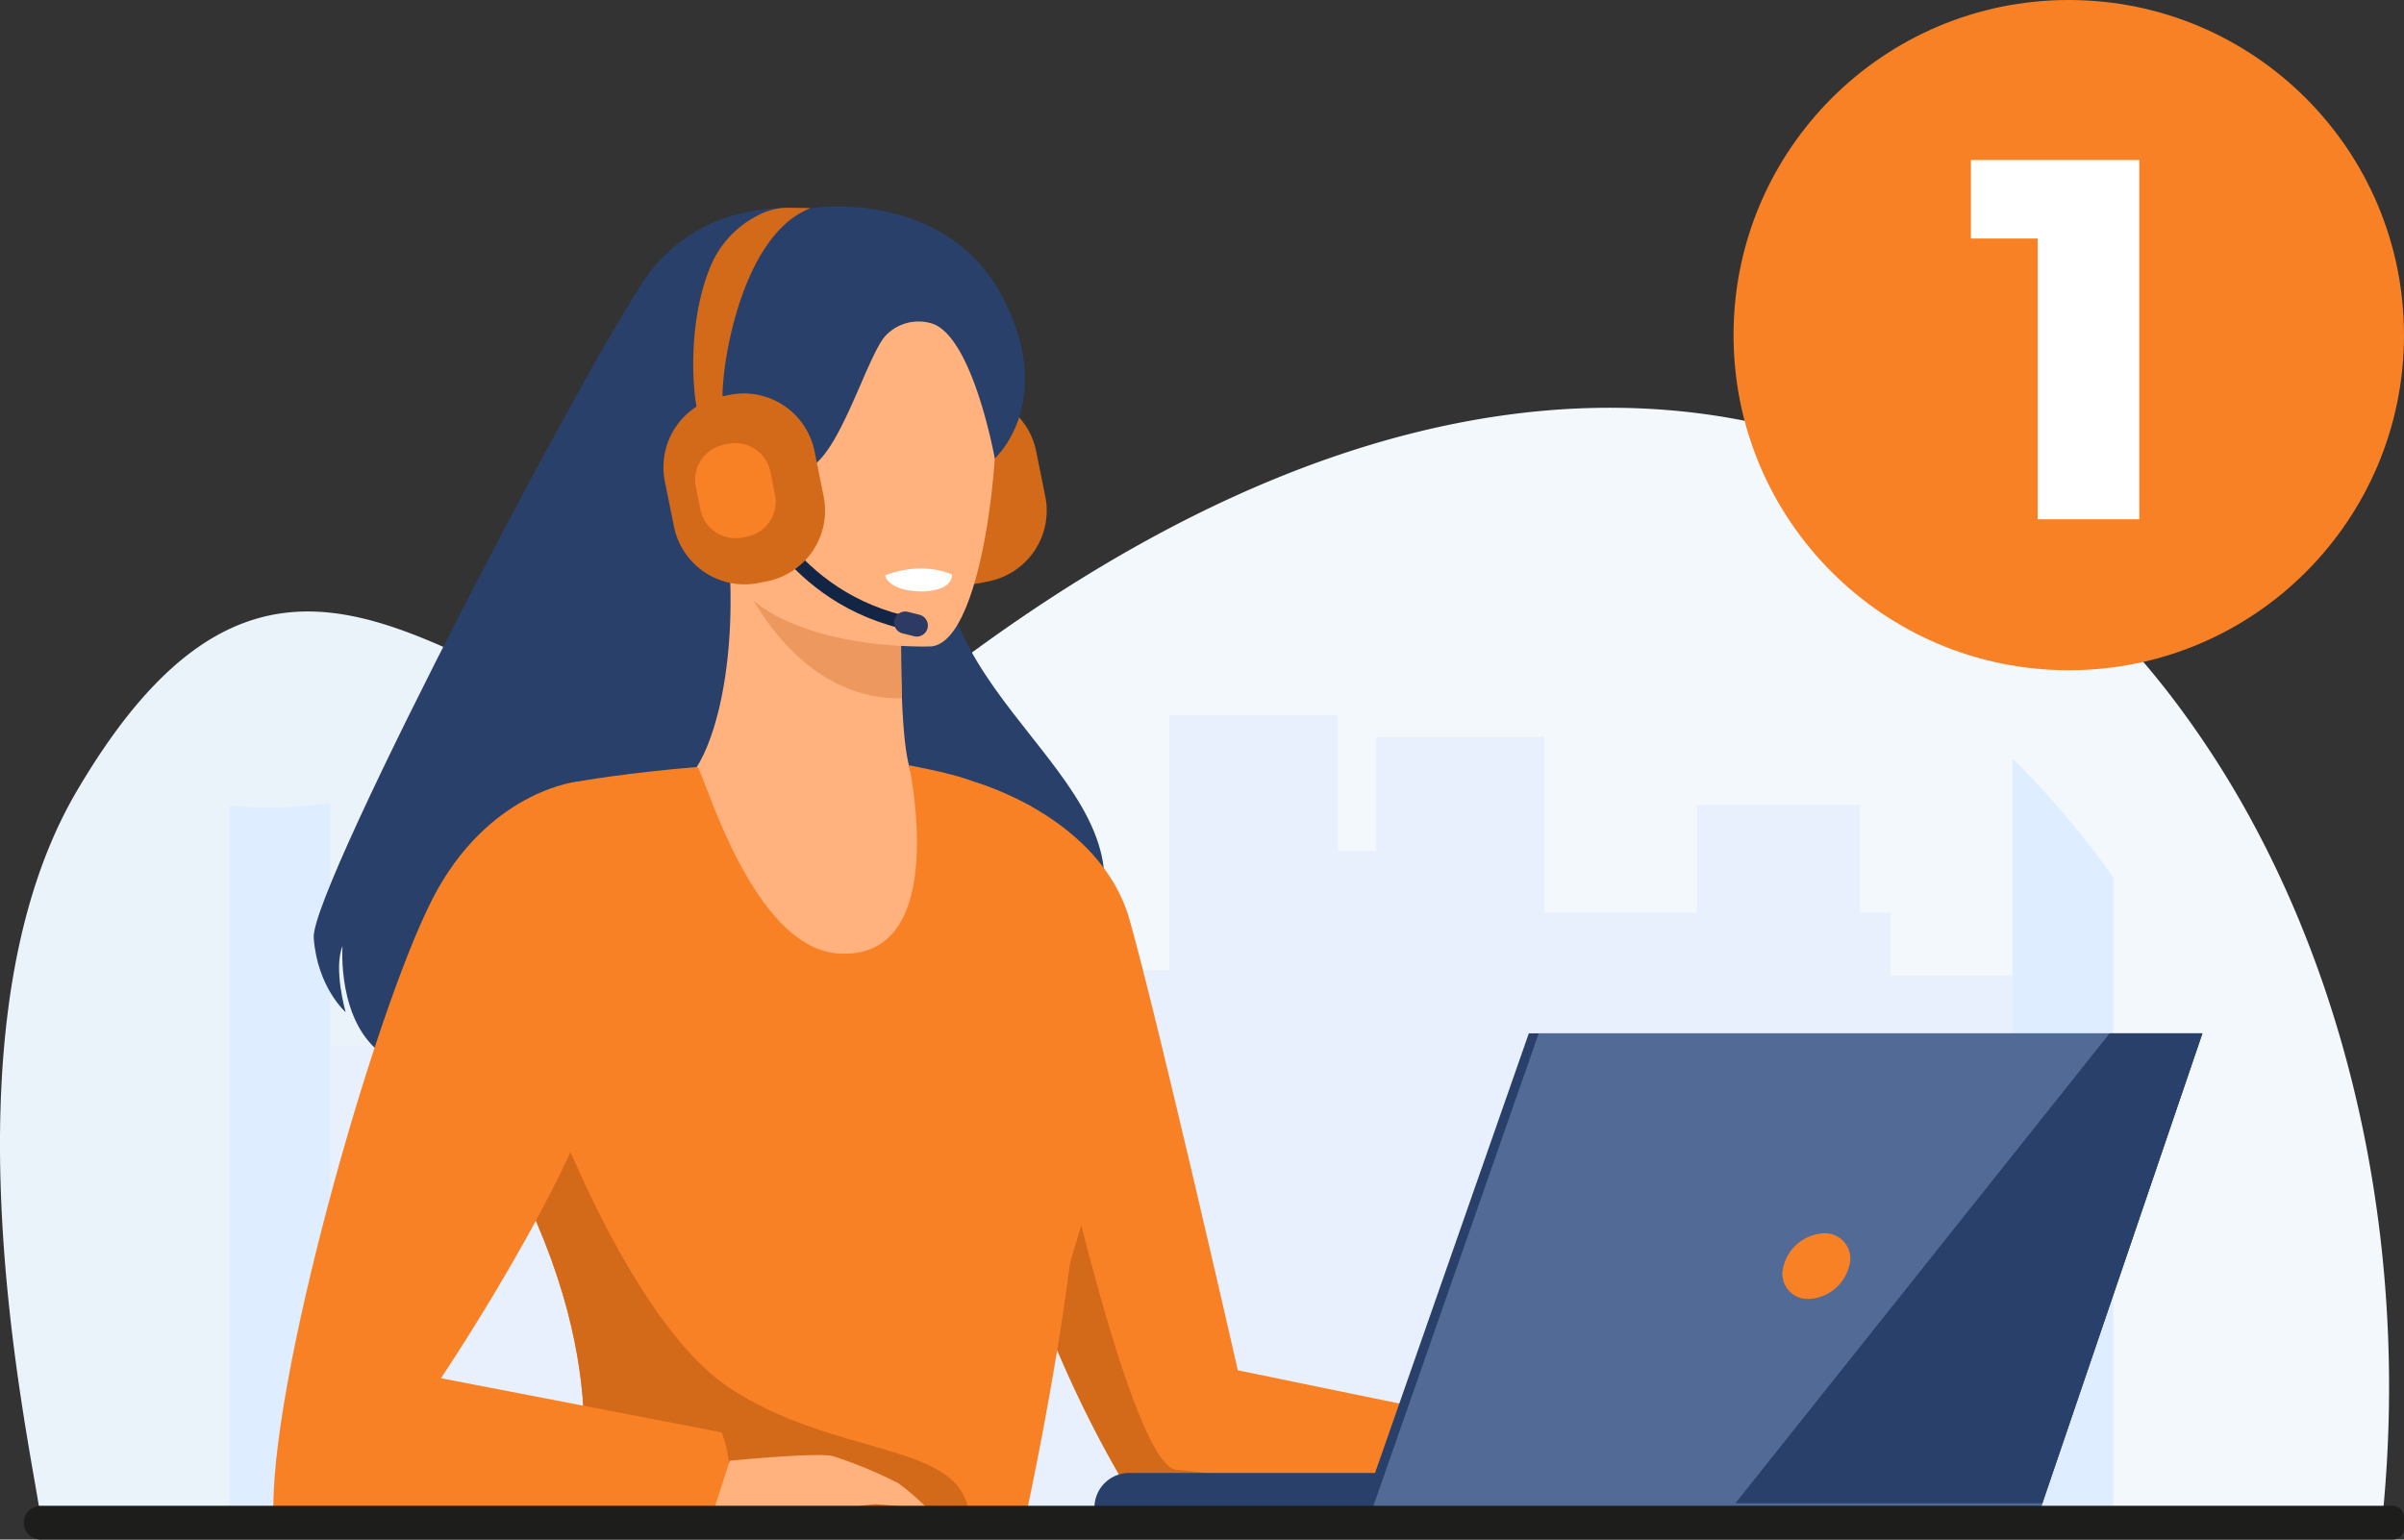
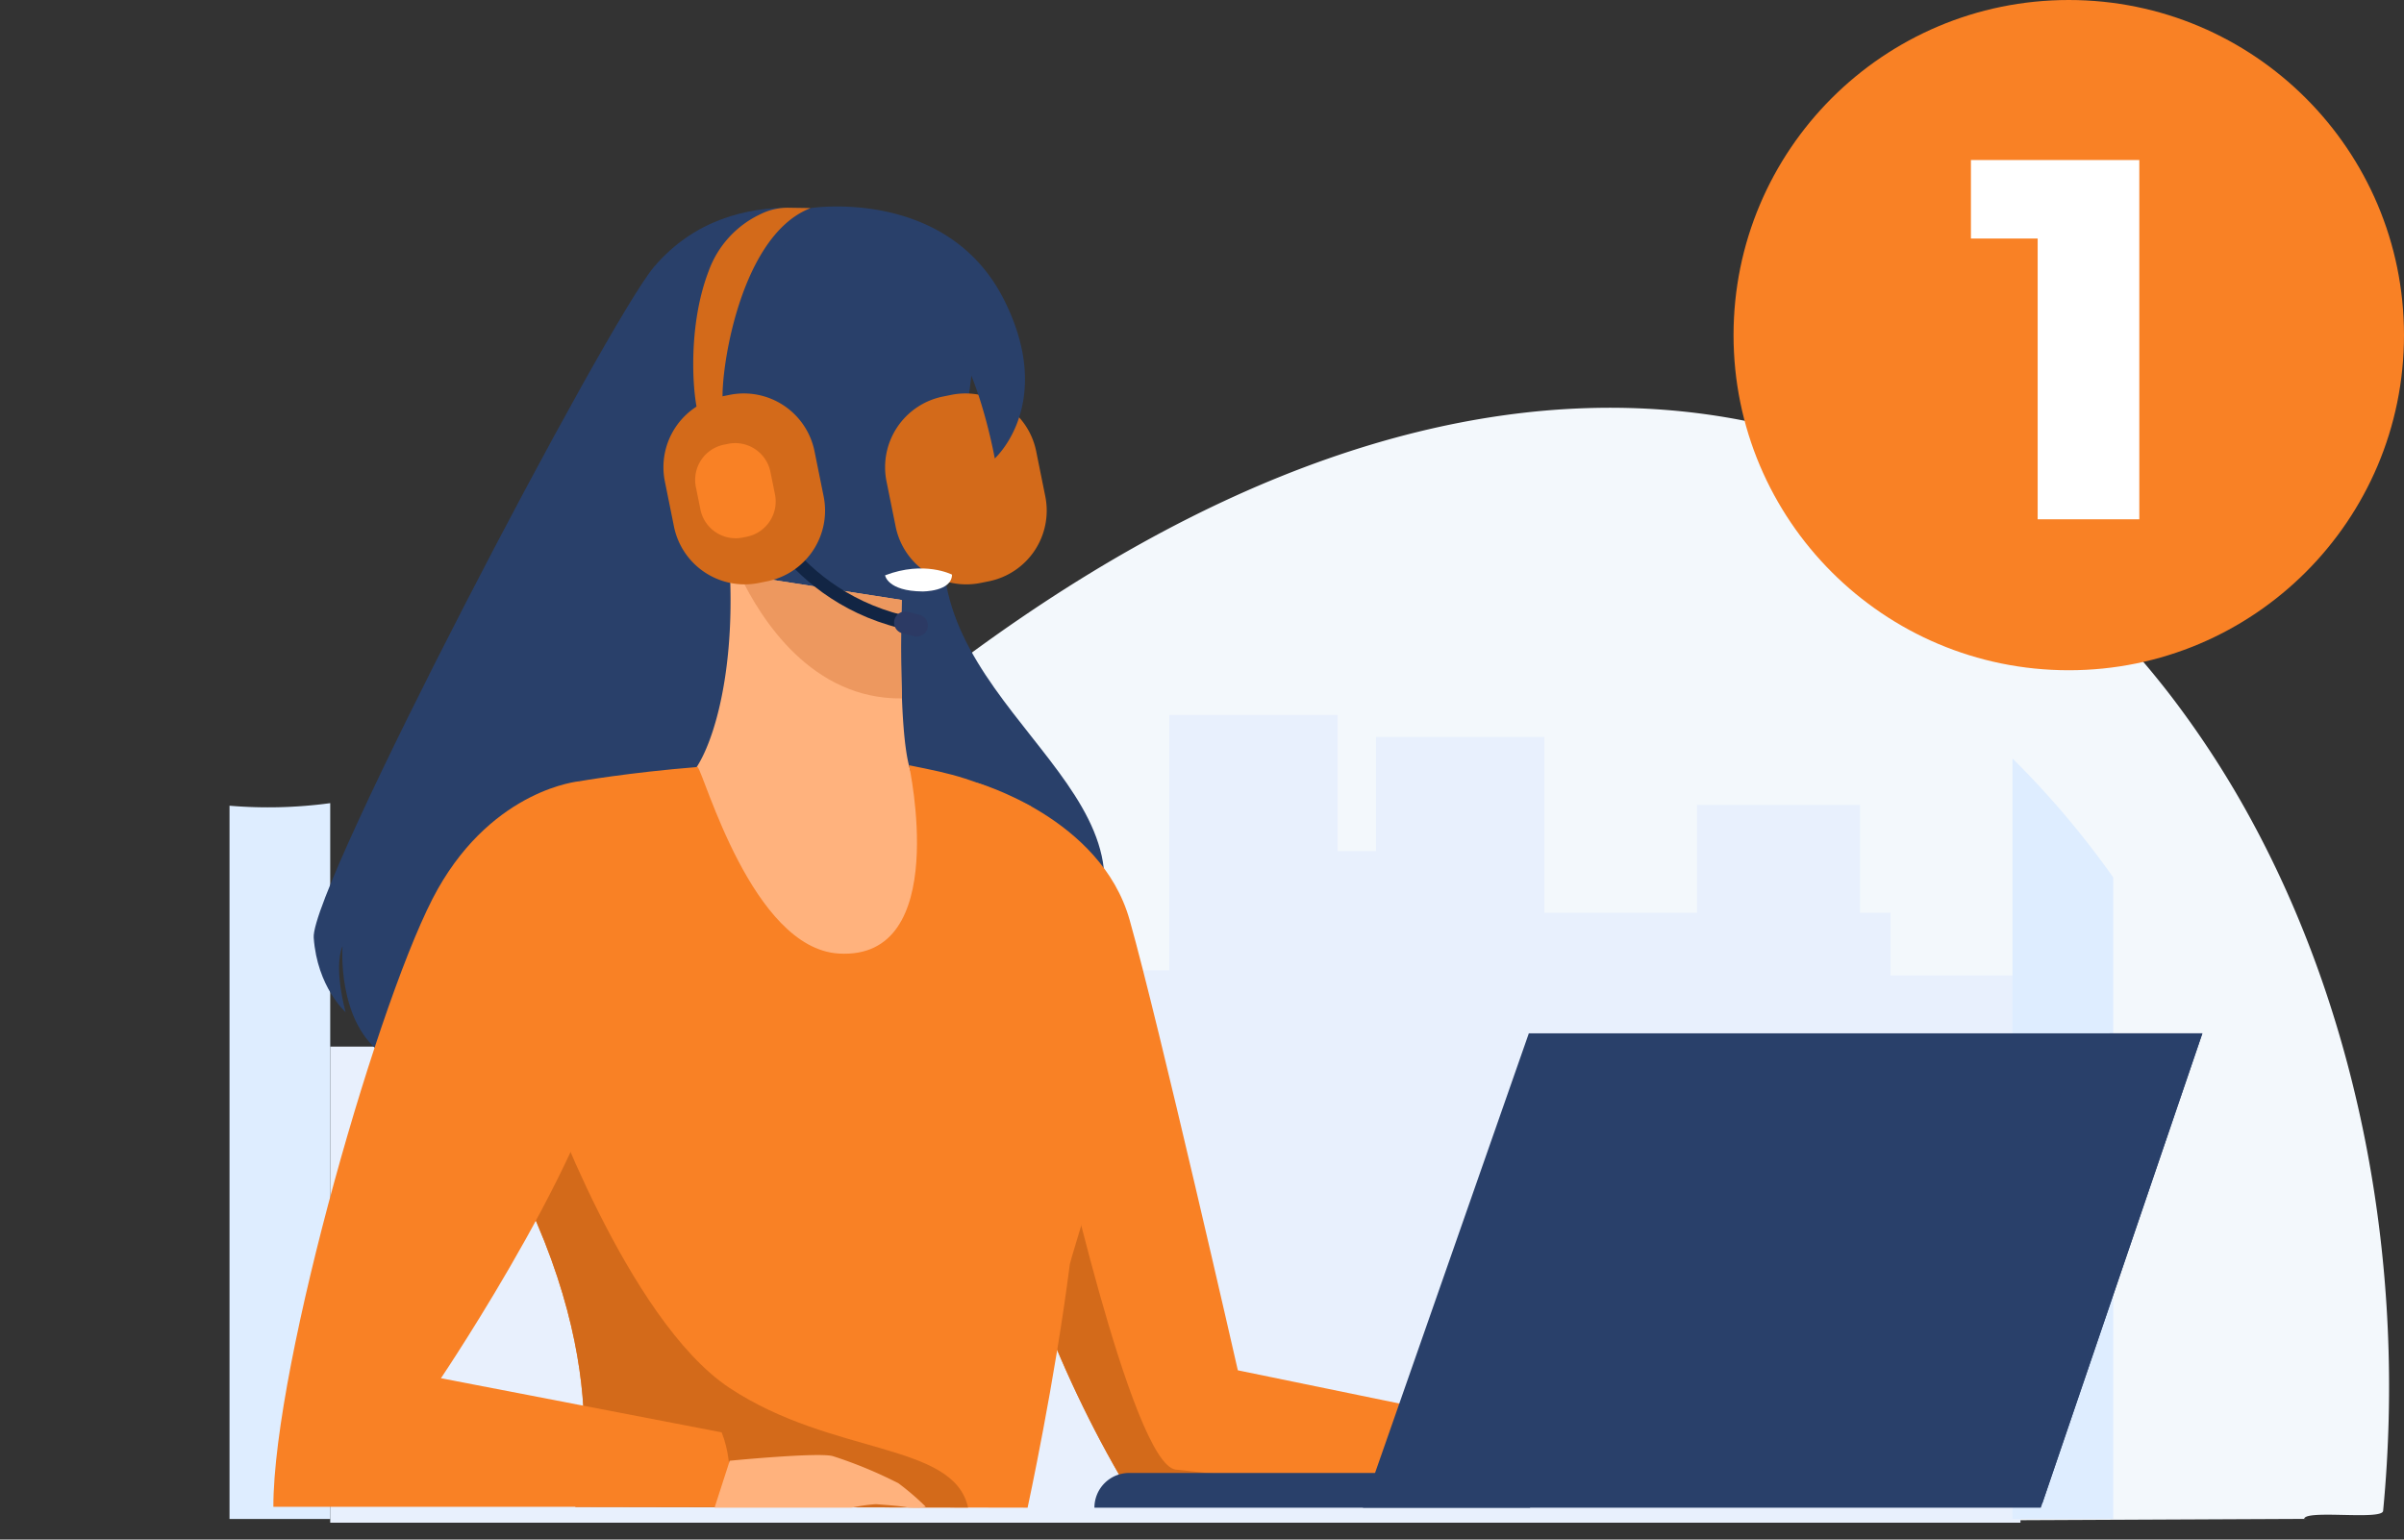
<svg xmlns="http://www.w3.org/2000/svg" height="254.967" viewBox="0 0 398 254.967" width="398">
  <rect x="0" y="0" width="398" height="254.967" fill="#333333" stroke="none" />
-   <path d="m879.947 1150.862v128.614l-117.546.544c.295-5.622-19.053-79.775 5.747-122.137 35.193-60.135 65.269-11.5 104.969-7.281a49.717 49.717 0 0 0 6.83.26z" fill="#ebf3fa" transform="translate(-755.493 -1026.772)" />
  <path d="m1314.22 1232.481c-.157 1.607-12.892-.259-13.069 1.321l-79.46.363h-177.56v-127.81a48.2 48.2 0 0 0 6.83-.726c7.794-1.4 15.963-4.922 24.624-11.556 89.636-68.426 162.62-49.849 203.6 3.576a158.111 158.111 0 0 1 13.66 21.245c17.418 32.465 25.291 72.906 21.375 113.587z" fill="#f3f8fc" transform="translate(-919.677 -982.264)" />
  <path d="m1162.117 1210.932v90.617h-279.831v-78.855h21.451v-21.521h21.451v29.075h17.365v-6.5h30.247v10.983h13.165v-24.661h35.241v-42.3h27.865v22.56h6.355v-18.9h27.874v29.109h25.256v-17.859h27.01v17.863h5.036v10.389z" fill="#e8f0fd" transform="translate(-827.616 -1049.372)" />
  <path d="m860.29 1201.652v118.548h-16.674v-118.122a76.221 76.221 0 0 0 16.674-.426z" fill="#deedff" transform="translate(-805.619 -1068.644)" />
  <path d="m1544.9 1204.192v106.243h-16.674v-125.942a147.579 147.579 0 0 1 16.674 19.699z" fill="#deedff" transform="translate(-1195.042 -1058.884)" />
  <path d="m967.264 975s-21.505-8-34.943 7.708c-7.7 9.006-56.966 102.92-56.378 111.142s5.285 12.333 5.285 12.333-2.055-7.194-.514-10.938c0 0-.991 12.664 6.827 18.059 4.073 2.811 105.486-2.693 114.3-14.975 19.16-26.706-22.683-40.523-21.656-69.372.595-16.732 17.03-52.27-12.921-53.957z" fill="#29406a" transform="translate(-824.004 -938.56)" />
  <path d="m1112.551 1075.381-1.441.291a11.938 11.938 0 0 1 -14.025-9.31l-1.523-7.533a11.939 11.939 0 0 1 9.31-14.025l1.441-.291a11.938 11.938 0 0 1 14.025 9.311l1.522 7.533a11.939 11.939 0 0 1 -9.309 14.024z" fill="#d36a1a" transform="translate(-948.798 -979.125)" />
  <path d="m1224.6 1313.719h-67.284c-11.412-18.116-21.446-42.579-23.785-61.629-1.114-9.038-.493-16.856 2.529-22.2 9.4-16.6-5.51-36.091-5.51-36.091s20.525 5.809 25.3 22.732c4.863 17.24 17.913 74.582 17.913 74.582l49.961 10.276c2.34 5.877.876 12.33.876 12.33z" fill="#f98125" transform="translate(-968.831 -1064.178)" />
  <path d="m1228.53 1386.584h-67.284c-11.412-18.116-21.446-42.579-23.785-61.629l9.981-3.057s12.628 57.642 19.97 58.523 61.118 6.163 61.118 6.163z" fill="#d36a1a" transform="translate(-972.765 -1137.043)" />
  <path d="m1054.258 1175.326a61.69 61.69 0 0 1 -20.4 11.54c-32.168 11.363-47.979-15.123-54.9-33.748a28.564 28.564 0 0 1 10.8-4.7c2.355-.551 4.845-1.022 6.912-1.359 3.388-3.26 7.6-15.51 6.784-33.7l1.6.242 26.836 4.183s-.258 8.41.041 16.3c.239 6.172.829 12.028 2.151 13.328 2.08.211 3.332.361 3.332.361a.072.072 0 0 0 .016.023 168.635 168.635 0 0 1 16.828 27.53z" fill="#ffb27d" transform="translate(-882.608 -1018.419)" />
  <path d="m1066.331 1118.111s-.263 8.4.042 16.3c-14.914.189-23.345-13.078-26.879-20.479z" fill="#ed985f" transform="translate(-917.039 -1018.745)" />
  <path d="m1045.417 1245.221c-.075.577-7.245 23.895-7.32 24.481-2.489 19.521-6.995 40.35-6.995 40.35l-9.853-.018-65.024-.128s7.844-23.67-12.848-59.96q-1.017-1.783-2.127-3.607c-2.947-4.841 15.647-56.591 15.647-56.591s8.142-1.439 19.563-2.36c1.078.987 9.012 30.009 23.37 30.894 18.741 1.154 11.637-31.184 11.637-31.184 7.633 1.532 10.386 2.092 20.186 6.787 0 .001 14.161 48.152 13.764 51.336z" fill="#f98125" transform="translate(-860.975 -1060.366)" />
-   <path d="m1064.7 1063.362s-35.25 1.478-35.833-20.488-5.525-36.569 16.957-38.442 27.079 6.393 29.056 13.678-1.023 44.301-10.18 45.252z" fill="#ffb27d" transform="translate(-910.507 -956.308)" />
  <path d="m1095.328 1112.65s.386 2.611 6.185 2.669c0 0 4.869.05 4.9-2.784-.003 0-4.579-2.378-11.085.115z" fill="#fff" transform="translate(-948.799 -1017.37)" />
  <path d="m1066.02 1102.024c-20.394-5.088-26.467-23.722-26.526-23.911l2.1-.66-1.051.33 1.05-.332c.056.177 5.794 17.654 24.96 22.435.128.032.256.063.386.094l-.51 2.142z" fill="#122544" transform="translate(-917.039 -997.996)" />
  <path d="m1102.109 1132.149-1.924-.48a1.841 1.841 0 0 1 -1.337-2.225 1.841 1.841 0 0 1 2.225-1.336l1.923.48a1.84 1.84 0 0 1 1.337 2.225 1.84 1.84 0 0 1 -2.224 1.336z" fill="#2c3a64" transform="translate(-950.771 -1026.78)" />
  <path d="m1044.312 972.745s22.7-3.543 32.087 15.353c7.148 14.384 1.188 23.365-1.615 26.118 0 0-3.707-20.66-10.645-22.422a7.5 7.5 0 0 0 -7.521 2.18c-3.05 3.546-7.461 19.355-12.526 21.778 0 0-15.728 3.884-16.5-1.6s-.342-22.573 3.623-25.327 13.097-16.08 13.097-16.08z" fill="#29406a" transform="translate(-910.089 -938.287)" />
  <path d="m1027.442 1075.381-1.441.291a11.939 11.939 0 0 1 -14.026-9.31l-1.522-7.533a11.938 11.938 0 0 1 9.311-14.025l1.44-.291a11.939 11.939 0 0 1 14.026 9.311l1.522 7.533a11.938 11.938 0 0 1 -9.31 14.024z" fill="#d36a1a" transform="translate(-900.386 -979.125)" />
  <path d="m1022.742 1007.685c-.965-1.567-2.381-14.17 1.473-24.205a16.635 16.635 0 0 1 8.653-9.483 10.093 10.093 0 0 1 4.458-1.035l3.8.057c-12.506 4.76-15.405 30.224-14.432 32.939a.93.93 0 0 0 -.1-.189z" fill="#d36a1a" transform="translate(-906.901 -938.56)" />
  <path d="m1030.984 1078.864-.718.145a5.949 5.949 0 0 1 -6.988-4.639l-.758-3.753a5.949 5.949 0 0 1 4.639-6.988l.718-.145a5.948 5.948 0 0 1 6.988 4.639l.759 3.754a5.949 5.949 0 0 1 -4.64 6.987z" fill="#f98125" transform="translate(-907.317 -989.984)" />
  <path d="m959.449 1380.116s7.844-23.67-12.848-59.96l7.708-9.629s13.645 38.651 30.7 49.922c17.02 11.245 37.047 8.9 39.465 19.794z" fill="#d36a1a" transform="translate(-864.199 -1130.575)" />
  <path d="m911.119 1193.245s-14.032 1.222-23.429 17.822-27.235 78.63-27.235 102.335h75.1s1.469-6.453-.881-12.326l-46.473-8.968s27.974-41.538 28.267-59.45-5.349-39.413-5.349-39.413z" fill="#f98125" transform="translate(-815.198 -1063.862)" />
  <path d="m1032.367 1452.979s14.633-1.431 17.055-.77a72.2 72.2 0 0 1 10.9 4.514 44.169 44.169 0 0 1 4.515 3.884 9.585 9.585 0 0 1 -2.974.107c-1.1-.247-4.4-.467-5.285-.541a27.391 27.391 0 0 0 -4.037.58h-22.683z" fill="#ffb27d" transform="translate(-911.558 -1211.067)" />
  <path d="m1247.843 1464.666h-72.126a5.75 5.75 0 0 1 5.749-5.75h66.377z" fill="#29406a" transform="translate(-994.526 -1214.981)" />
  <path d="m1417.784 1290.066-26.745 78.554h-112.239l27.472-78.554z" fill="#29406a" transform="translate(-1053.163 -1118.936)" />
-   <path d="m1419.948 1290.066-26.5 77.828-.246.727h-110.6l27.472-78.554z" fill="#516a96" transform="translate(-1055.326 -1118.936)" />
-   <path d="m1450.983 1372.307a7.251 7.251 0 0 1 -6.689 5.434 4.185 4.185 0 0 1 -4.18-5.434 7.251 7.251 0 0 1 6.689-5.435 4.184 4.184 0 0 1 4.18 5.435z" fill="#f98125" transform="translate(-1144.838 -1162.625)" />
  <path d="m1499.138 1290.066-26.5 77.828h-50.814l61.959-77.828z" fill="#29406a" transform="translate(-1134.516 -1118.936)" />
-   <path d="m2.8 0h389.389a1.877 1.877 0 0 1 1.877 1.877v1.84a1.877 1.877 0 0 1 -1.877 1.877h-389.389a2.8 2.8 0 0 1 -2.8-2.794 2.8 2.8 0 0 1 2.8-2.8z" fill="#1d1d1b" transform="translate(3.934 249.373)" />
  <circle cx="342.5" cy="55.5" fill="#f98125" r="55.5" />
  <path d="m-16.7-59.5v13.005h11.05v46.495h16.83v-59.5z" fill="#fff" transform="translate(343 86)" />
</svg>